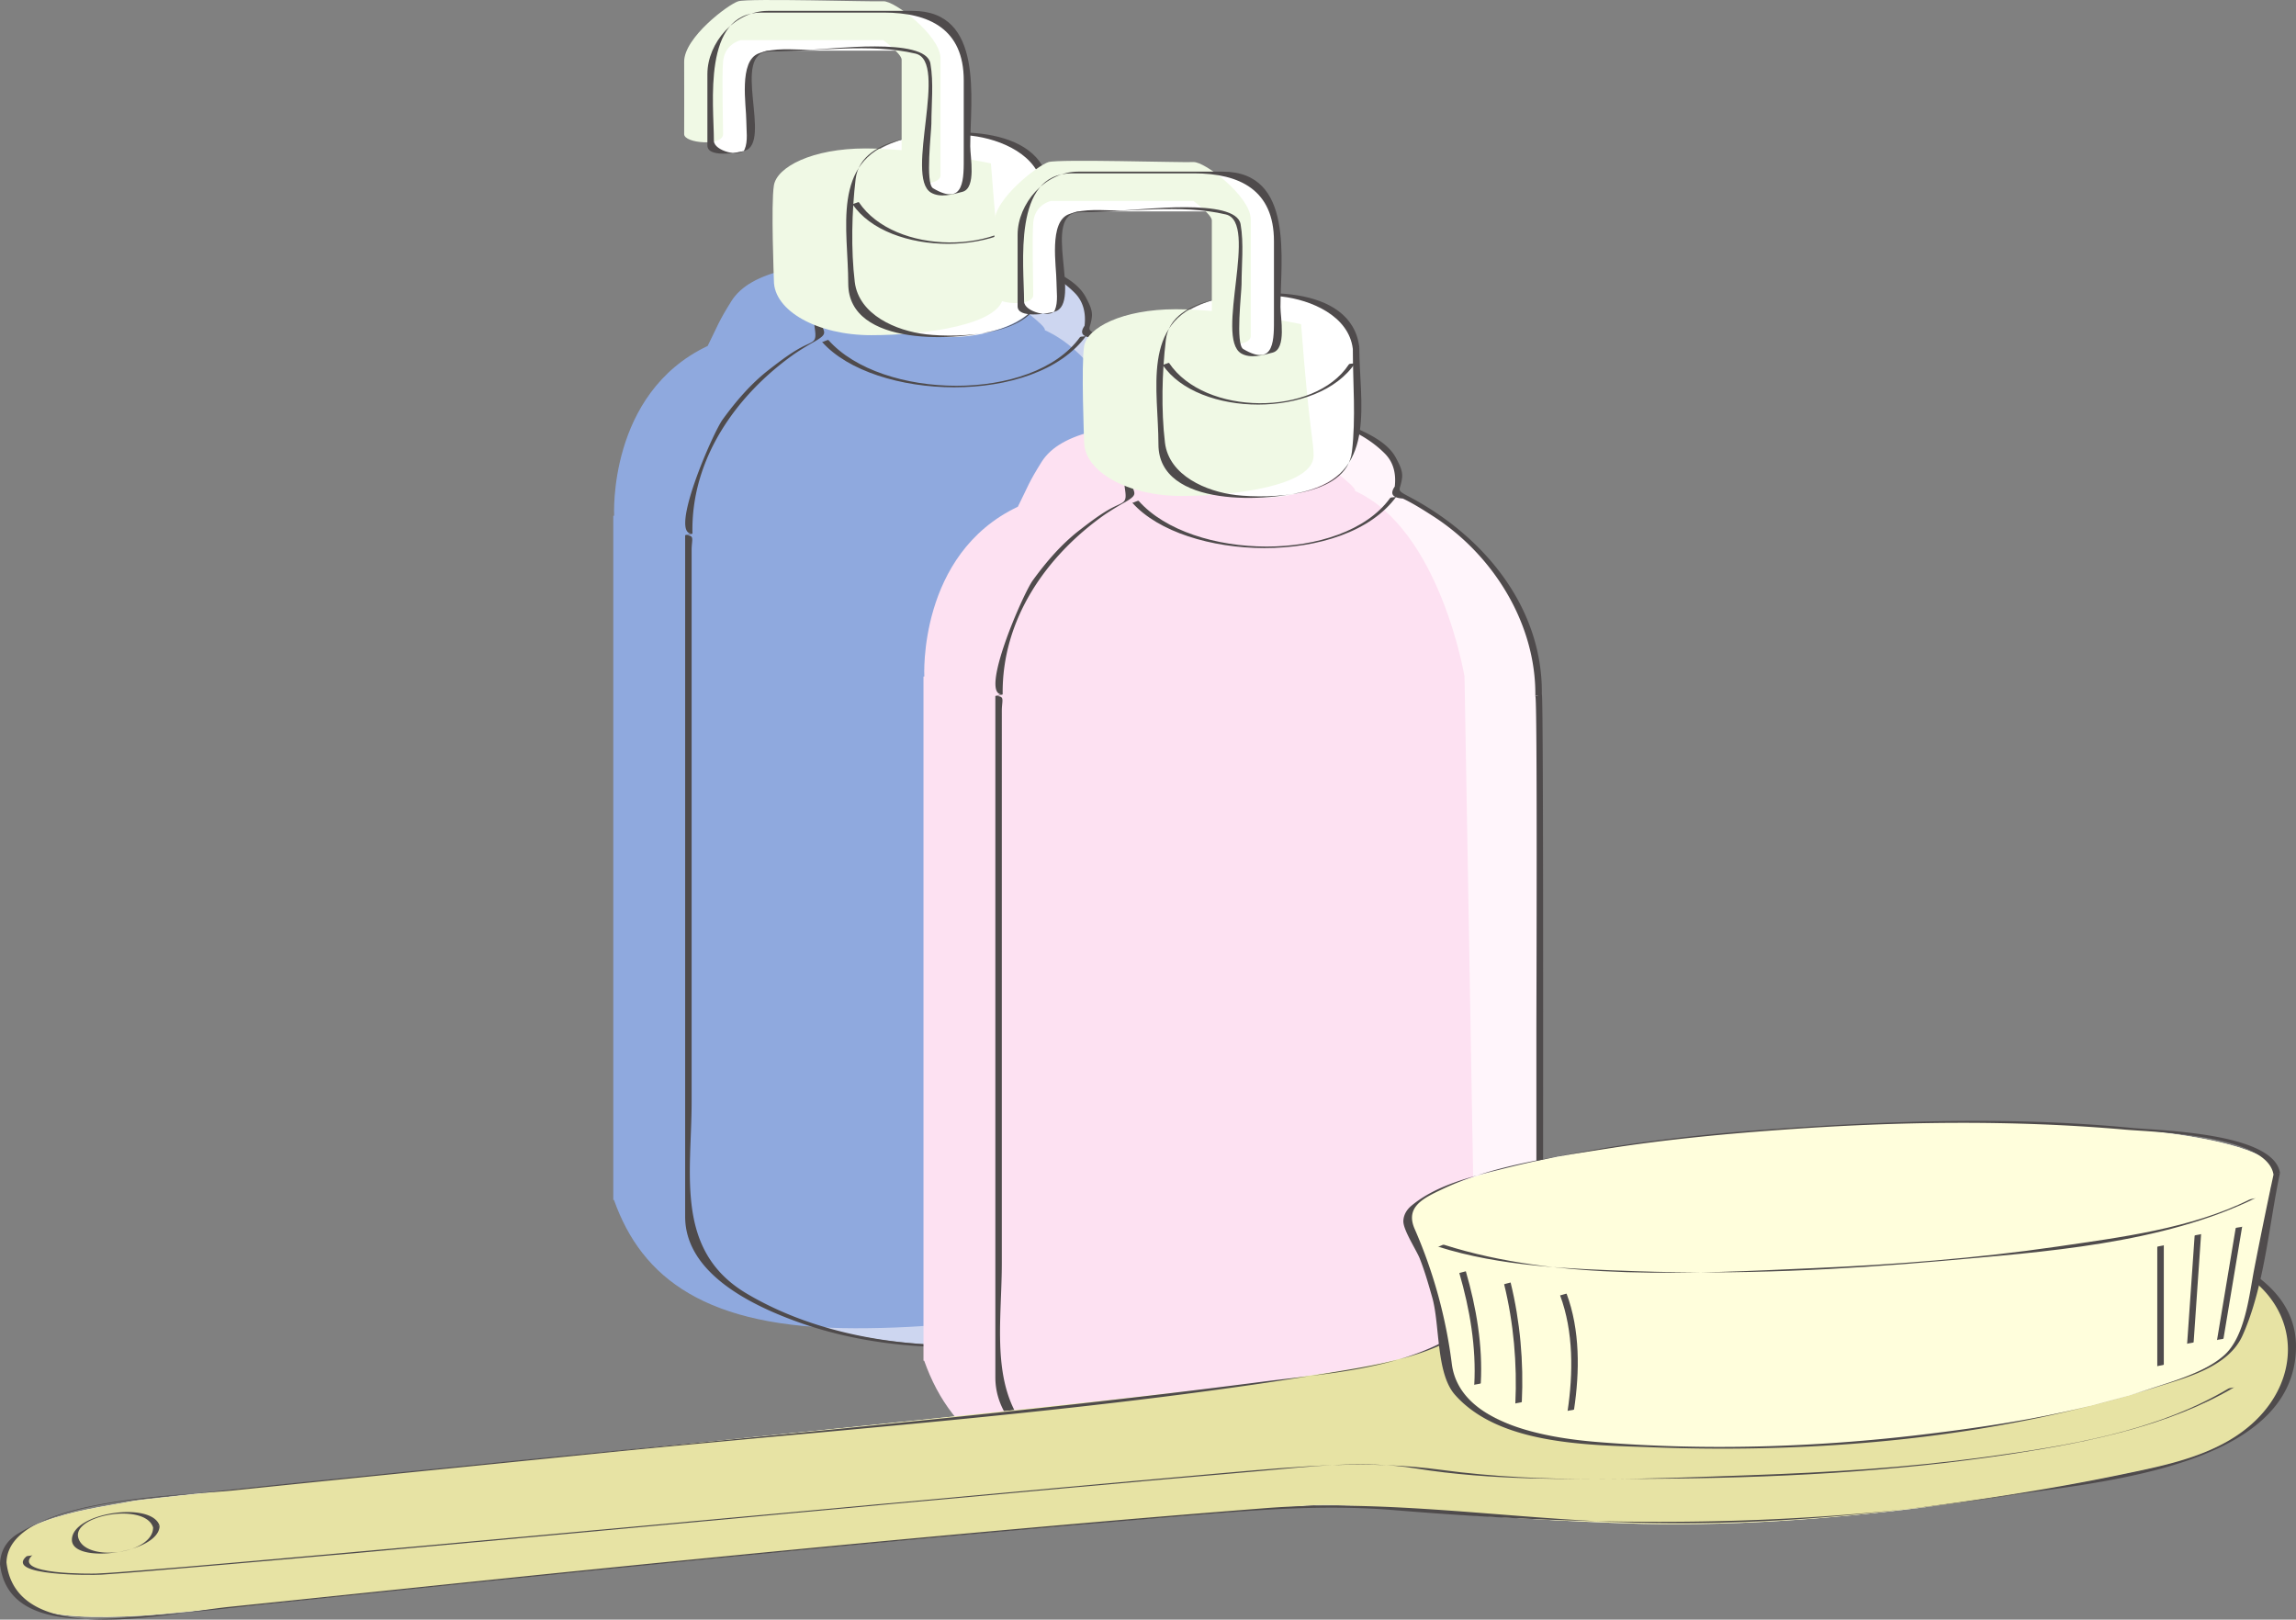
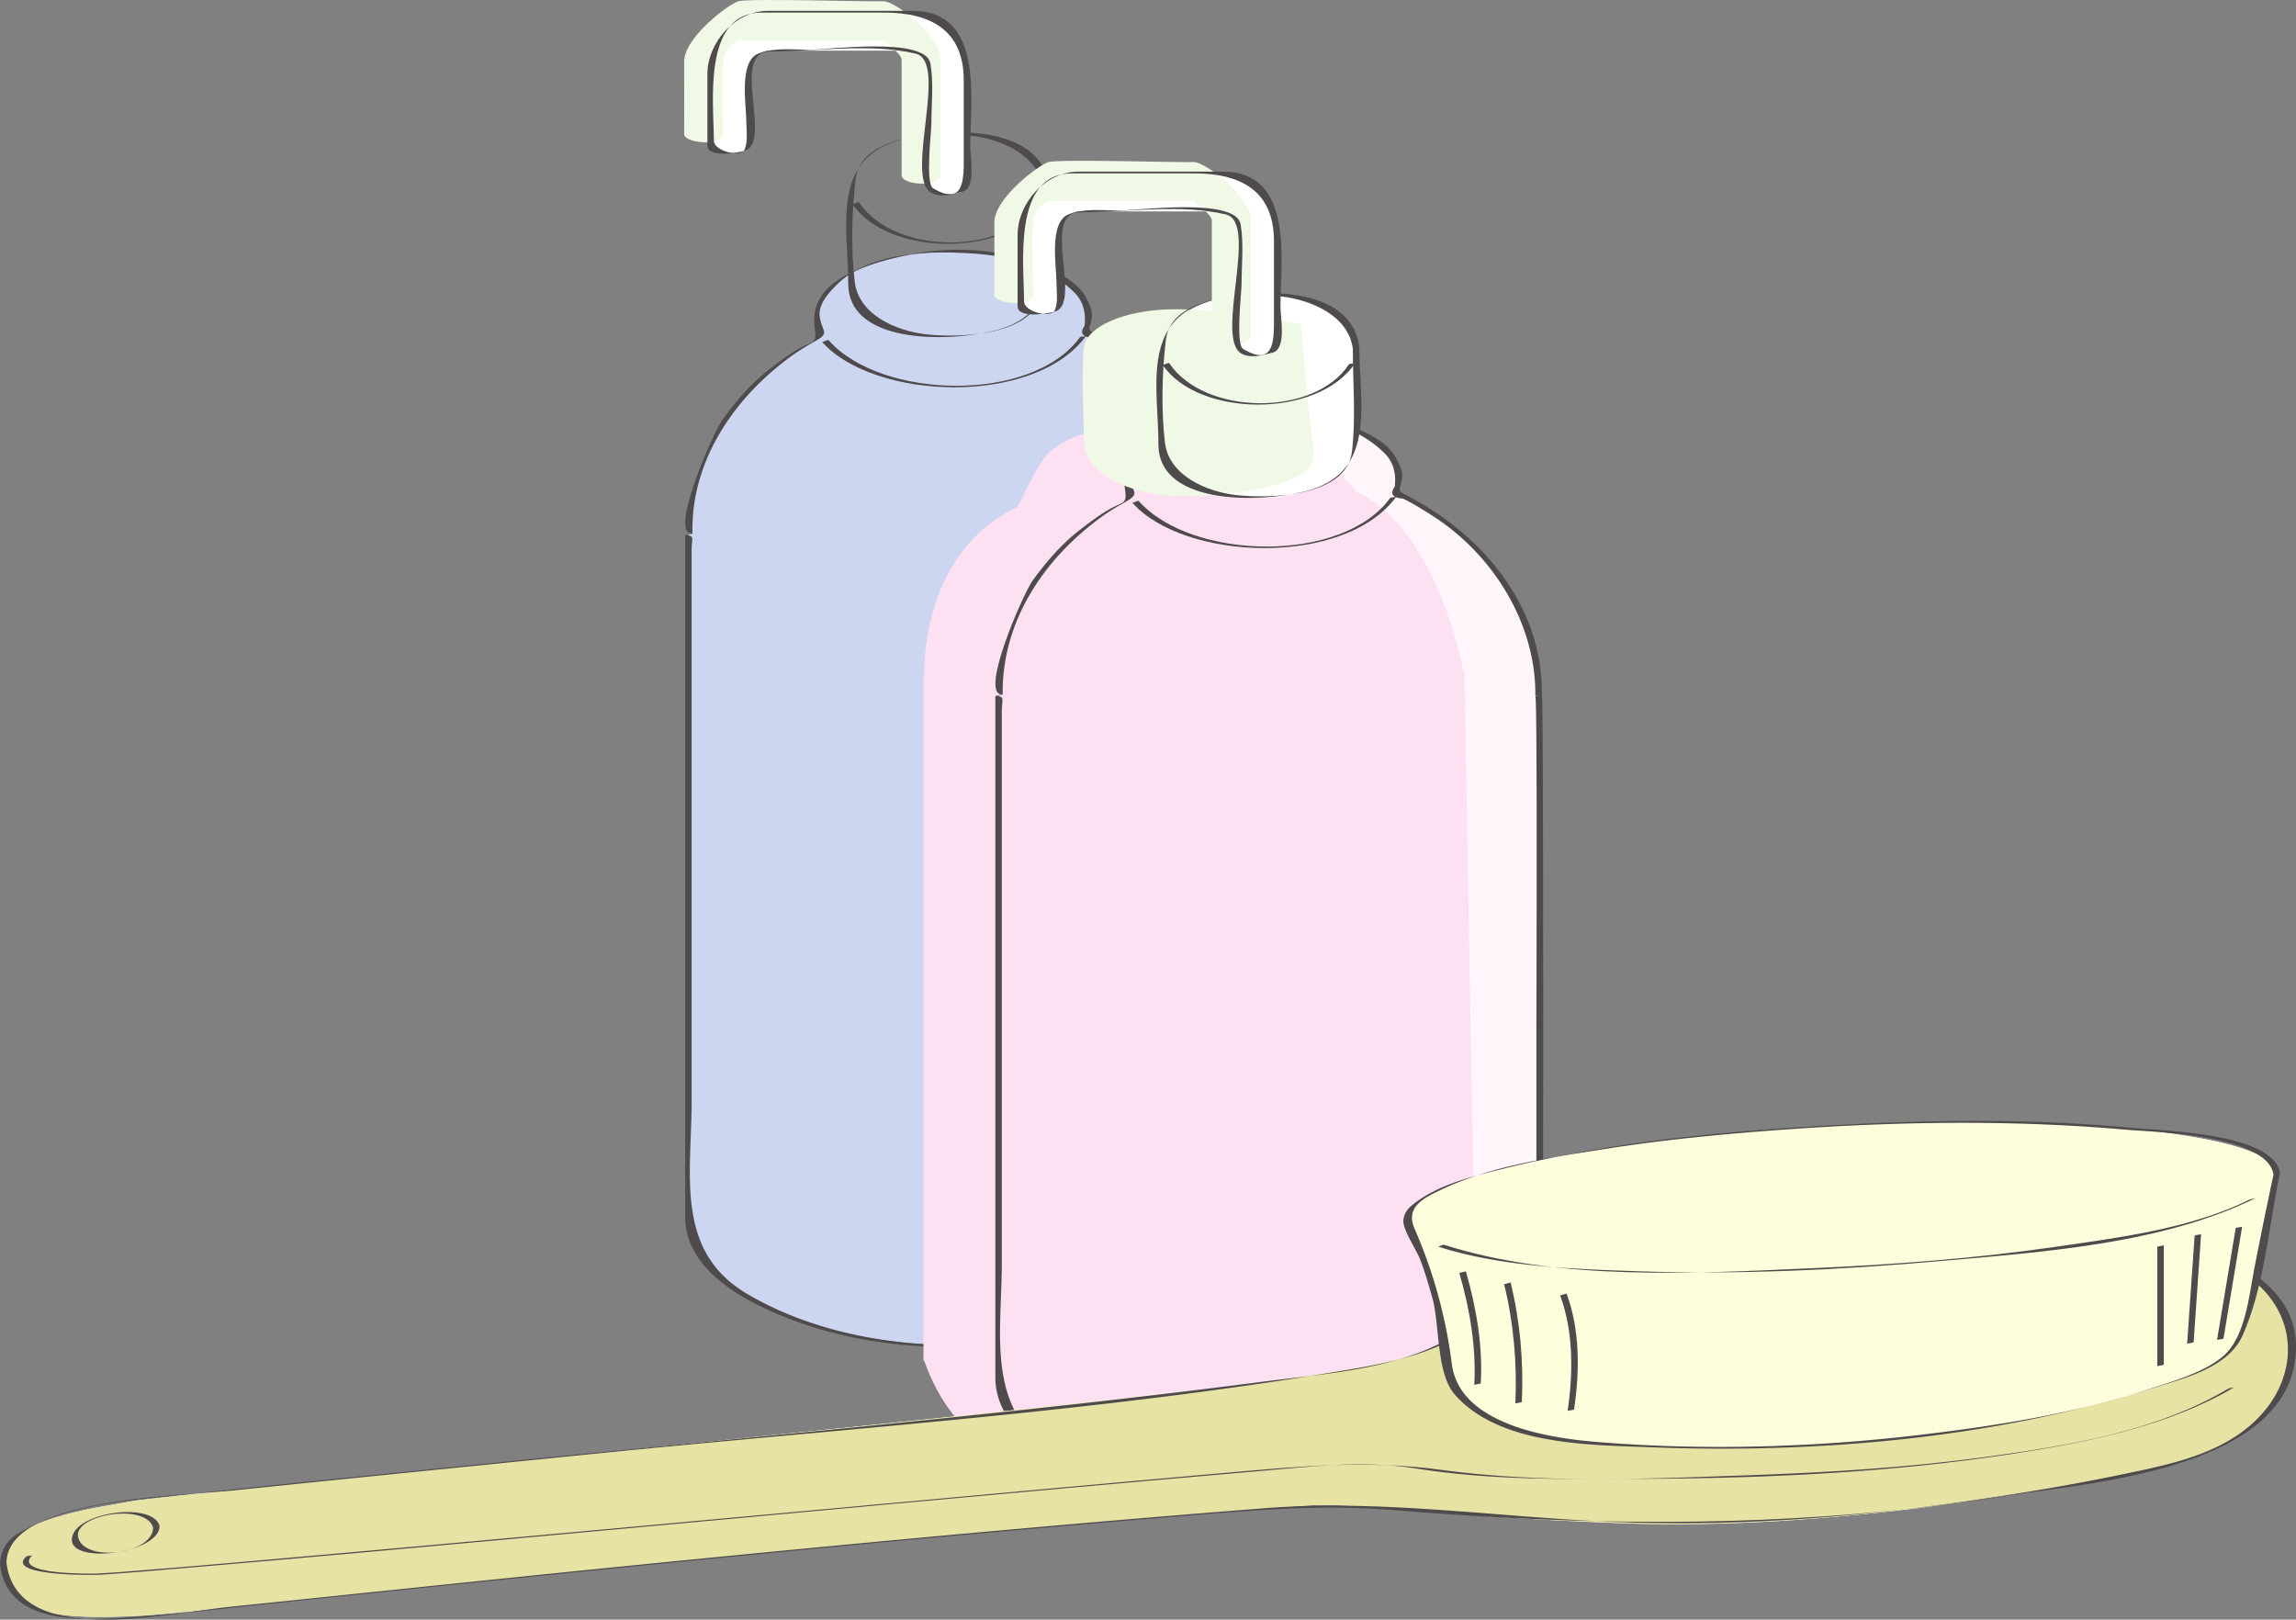
<svg xmlns="http://www.w3.org/2000/svg" width="290.629" height="205.022">
  <rect width="100%" height="100%" fill="#808080" stroke="none" />
  <path fill="#cdd6f0" d="M155.492 67.656v-.082c0-11.074-7.328-20.691-18.097-25.558a4.306 4.306 0 0 0 .406-1.801c0-4.621-7.711-8.363-17.223-8.363-9.512 0-17.223 3.742-17.223 8.363 0 .836.258 1.64.727 2.402-10.078 5.032-16.84 14.32-16.84 24.957v.082h-.105v86.606h.09c.101 8.863 15.421 16.031 34.308 16.031s33.93-7.168 34.027-16.031h.063V67.656h-.133" />
-   <path fill="#8fa9de" d="M132.25 41.793c.258-.582-3.957-3.328-3.957-3.945 0-4.621-7.207-4.723-16.715-4.723-9.512 0-16.555 1.082-19.004 5-1.668 2.668-1.668 3-3 5.668-12.668 6-11.836 21.492-11.836 21.492h-.11v86.613h.09c3.52 9.907 11.641 16.239 30.528 16.239 18.883 0 28-3.664 32-6.664 4.004-3 7.332-11.336 7.332-11.336l-1.46-84.852s-3.106-18.625-13.868-23.492" />
  <path fill="#4f4b4c" d="M155.902 67.543c.266-11.039-7.48-20.102-16.77-25.004-1.839-.973-1.12-.672-.921-2.433.098-.883-.383-1.747-.773-2.489-1.055-1.988-3.56-3.113-5.493-3.969-5.218-2.304-12.175-2.535-17.675-1.25-4.73 1.11-12.055 3.11-11.137 9.157.3 1.996-.188 1.52-2.125 2.648-1.293.75-2.477 1.668-3.656 2.582-2.29 1.774-4.184 3.988-5.88 6.32-1.269 1.747-6.784 14.438-3.925 14.438-.082 0-.82.191-.82.219V154c0 7.09 8.18 11.11 13.925 13.219 11.45 4.207 25.043 4.168 36.77 1.238 6.055-1.512 12.355-3.883 16.457-8.789.437-.52 3.3-5.293 1.332-5.293.082 0 .824-.187.824-.223 0-8.28.13-86.609-.133-86.609-.273 0-.55.219-.82.219.27 0 .129 39.5.129 42.308v40.25c0 1.543-.645 3.832.766 3.832-.086 0-.82.18-.825.223-.691 10.8-16.593 14.223-24.68 15.3-11.847 1.587-25.515.278-35.956-5.929-9.141-5.43-6.97-15.152-6.97-24.265V69.62c0-1.344.43-1.86-.714-1.86.082 0 .824-.187.82-.218-.222-9.402 5.512-17.52 12.91-22.746a35.463 35.463 0 0 1 2.575-1.578c1.992-1.16.937-1.086.629-3.113-.23-1.54 1.113-3.012 2.078-3.989 4.324-4.355 12.09-4.41 17.797-3.988 4.418.328 9.214 1.734 12.394 4.941 1.14 1.149 1.426 2.633 1.25 4.168-.64.922-.297 1.43 1.028 1.52 1.308.625 2.535 1.402 3.75 2.183 7.574 4.836 13.238 13.665 13.019 22.82 0-.07.82-.132.82-.218" />
  <path fill="#4f4b4c" d="M136.684 42.703c-6.008 8.305-25.09 7.93-31.817.348-.086-.098-.738.312-.82.222 6.578 7.415 26.96 8.192 33.457-.789-.125.176-.688.04-.82.22" />
-   <path fill="#fff" d="M132.387 23.711c0-3.805-5.508-6.887-12.301-6.887s-12.3 3.082-12.3 6.887v12.074c0 3.805 5.507 6.89 12.3 6.89 6.793 0 12.3-3.085 12.3-6.89V23.711" />
-   <path fill="#f0f9e5" d="M125.43 20.68s-9.059-1.89-15.852-1.89c-6.797 0-11.234 2.35-11.617 4.675-.383 2.324 0 11.879 0 12.074 0 3.805 5.508 6.89 12.3 6.89 6.798 0 16.75-1.312 16.75-5.116 0-1.864-.558-3.11-1.581-16.633" />
  <path fill="#4f4b4c" d="M132.8 23.602c-.968-8.063-13.456-7.536-19.32-5.735-8.304 2.551-6.109 11.164-6.109 18.028 0 8.097 14 7.37 19.32 5.734 8.301-2.55 6.11-11.164 6.11-18.027 0 .066-.824.14-.824.218 0 4.286.398 8.758-.11 13.012-.695 5.777-10.617 5.95-14.64 5.488-3.758-.43-8.528-2.453-9.032-6.644-.488-4.059-.375-8.942.11-13.008.695-5.781 10.62-5.95 14.64-5.492 3.758.433 8.528 2.453 9.032 6.644-.004-.03.828-.172.824-.218" />
  <path fill="#4f4b4c" d="M131.473 25.785c-4.38 6.645-18.285 6.496-22.754-.183-.051-.082-.774.289-.82.218 4.456 6.668 19.703 6.868 24.394-.254-.113.172-.703.04-.82.22" />
  <path fill="#fff" d="M96.805 1.484h-.23l-.227.043c-2.211.414-6.395 2.54-6.395 7.606v9.176c0 1.175 4.926 1.558 4.926 0V9.133c0-1.91 1.523-2.54 2.219-2.727h18.058c1.895 0 2.258 1.672 2.328 2.442v14.644c0 1.328 4.922 1.54 4.922 0V8.664l-.004-.062c-.152-2.86-2.215-7.118-7.246-7.118H96.805" />
  <path fill="#f0f9e5" d="M93.453.16c-1.289.403-6.867 4.602-6.851 7.649.015 3.05 0 8.004 0 9.175 0 1.176 4.925 1.559 4.925 0 0-1.558-.164-7.312 0-9.175.16-1.86 1.524-2.536 2.223-2.723h18.055s2.258 1.672 2.324 2.441v14.645c0 1.328 4.922 1.539 4.922 0V7.344l-.004-.067c-.153-2.859-5.82-7.199-7.242-7.117-1.426.082-17.063-.398-18.352 0" />
  <path fill="#4f4b4c" d="M97.215 1.375c-4.16 0-7.672 4.023-7.672 8.004v9.039c0 1.566 3.68.957 4.676.688 3.652-.989-1.871-12.59 3.242-12.59 5.844 0 12.738-1.075 18.437.273 4.227 1-1.421 15.586 1.942 17.59 1.168.695 2.781.234 4.004-.102 1.758-.484.969-4.41.969-5.754 0-5.917 1.804-17.148-7.317-17.148H97.214c-.276 0-.55.219-.82.219h15.485c5.789 0 10.113 2.113 10.113 8.578v9.55c0 2.735.172 6.524-3.887 4.106-1.003-.597-.21-7.14-.21-8.18 0-2.476.308-5.167-.125-7.617-.614-3.43-12.973-1.734-15.325-1.734-2.183 0-4.336-.305-6.398.457-2.582.953-1.578 6.582-1.578 8.59 0 1.133.234 2.52-.215 3.57-.45 1.05-3.89.219-3.89-1.101 0-4.625-1.512-16.22 6.03-16.22.274 0 .551-.218.82-.218" />
-   <path fill="#fff5fb" d="M194.758 88.004v-.078c0-11.074-7.328-20.688-18.098-25.559.266-.582.406-1.18.406-1.8 0-4.618-7.71-8.364-17.222-8.364-9.508 0-17.223 3.746-17.223 8.363 0 .836.258 1.641.727 2.403-10.078 5.031-16.84 14.32-16.84 24.957v.078h-.106v86.613h.09c.106 8.864 15.422 16.028 34.309 16.028 18.886 0 33.93-7.164 34.031-16.032h.055V88.004h-.13" />
+   <path fill="#fff5fb" d="M194.758 88.004v-.078c0-11.074-7.328-20.688-18.098-25.559.266-.582.406-1.18.406-1.8 0-4.618-7.71-8.364-17.222-8.364-9.508 0-17.223 3.746-17.223 8.363 0 .836.258 1.641.727 2.403-10.078 5.031-16.84 14.32-16.84 24.957v.078h-.106v86.613h.09c.106 8.864 15.422 16.028 34.309 16.028 18.886 0 33.93-7.164 34.031-16.032h.055h-.13" />
  <path fill="#fde1f2" d="M171.512 62.145c.261-.579-3.953-3.325-3.953-3.946 0-4.62-7.207-4.722-16.715-4.722-9.512 0-16.555 1.082-19.004 5.004-1.668 2.664-1.668 3-3 5.664-12.668 6-11.84 21.492-11.84 21.492h-.105v86.613h.09c3.519 9.91 11.636 16.242 30.523 16.242 18.886 0 28.004-3.664 32.004-6.668 4-2.996 7.332-11.332 7.332-11.332l-1.465-84.855s-3.102-18.625-13.867-23.492" />
  <path fill="#4f4b4c" d="M195.168 87.895c.133-11.075-7.395-20.055-16.77-25.004-1.843-.973-1.12-.668-.921-2.434.101-.883-.383-1.75-.774-2.488-1.05-1.988-3.558-3.113-5.492-3.969-5.219-2.3-12.176-2.535-17.672-1.25-4.734 1.11-12.062 3.11-11.14 9.156.304 1.996-.188 1.52-2.126 2.649-1.289.754-2.476 1.668-3.652 2.578-2.289 1.777-4.187 3.992-5.883 6.324-1.27 1.746-6.781 14.438-3.925 14.438-.082 0-.82.187-.82.222v86.235c0 7.093 8.179 11.109 13.925 13.222 11.45 4.207 25.043 4.164 36.77 1.235 6.054-1.512 12.355-3.883 16.457-8.79.44-.523 3.304-5.292 1.332-5.292.082 0 .824-.192.824-.223 0-8.281.129-86.61-.133-86.61-.277 0-.55.223-.824.223.273 0 .133 39.5.133 42.305v40.246c0 1.547-.645 3.836.765 3.836-.086 0-.82.18-.824.223-.691 10.8-16.59 14.226-24.676 15.304-11.855 1.582-25.52.274-35.96-5.93-9.141-5.433-6.97-15.156-6.97-24.269V89.973c0-1.348.43-1.856-.714-1.856.082 0 .82-.191.82-.222-.113-9.442 5.445-17.473 12.91-22.747a34.715 34.715 0 0 1 2.578-1.578c1.989-1.16.934-1.086.625-3.113-.234-1.539 1.114-3.012 2.082-3.988 4.32-4.356 12.086-4.41 17.793-3.988 4.418.328 9.215 1.734 12.395 4.94 1.14 1.15 1.426 2.634 1.25 4.169-.64.922-.301 1.43 1.027 1.52 1.305.624 2.531 1.402 3.75 2.183 7.64 4.879 13.129 13.629 13.016 22.824.004-.07.824-.136.824-.222" />
  <path fill="#4f4b4c" d="M175.95 63.059c-6.009 8.297-25.09 7.93-31.817.347-.086-.097-.738.309-.82.219 6.574 7.414 26.957 8.191 33.457-.789-.125.176-.688.04-.82.223" />
  <path fill="#fff" d="M171.652 44.063c0-3.805-5.507-6.887-12.3-6.887-6.793 0-12.301 3.082-12.301 6.887v12.074c0 3.808 5.508 6.89 12.3 6.89 6.794 0 12.301-3.082 12.301-6.89V44.063" />
  <path fill="#f0f9e5" d="M164.695 41.031s-9.058-1.886-15.855-1.886c-6.793 0-11.227 2.347-11.613 4.671-.383 2.329 0 11.88 0 12.079 0 3.804 5.507 6.886 12.304 6.886 6.793 0 16.75-1.312 16.75-5.117 0-1.863-.562-3.11-1.586-16.633" />
  <path fill="#4f4b4c" d="M172.063 43.953c-.97-8.062-13.454-7.535-19.317-5.734-8.3 2.554-6.11 11.164-6.11 18.027 0 8.098 14 7.371 19.321 5.738 8.3-2.55 6.106-11.168 6.106-18.03 0 .066-.82.14-.82.218 0 4.285.398 8.758-.114 13.012-.695 5.777-10.613 5.949-14.637 5.488-3.758-.43-8.527-2.453-9.031-6.645-.488-4.058-.375-8.941.113-13.007.692-5.778 10.617-5.95 14.637-5.489 3.758.43 8.527 2.45 9.031 6.64-.004-.03.828-.171.82-.218" />
  <path fill="#4f4b4c" d="M170.734 46.137c-4.37 6.648-18.28 6.496-22.746-.184-.058-.082-.777.29-.824.219 4.457 6.66 19.707 6.871 24.395-.254-.114.172-.704.04-.825.219" />
  <path fill="#fff" d="M136.07 21.836h-.23l-.223.043c-2.21.414-6.398 2.539-6.398 7.605v9.176c0 1.176 4.922 1.559 4.922 0v-9.176c0-1.91 1.527-2.535 2.226-2.726h18.055c1.898 0 2.258 1.676 2.324 2.441v14.649c0 1.324 4.922 1.535 4.922 0V28.953c-.156-2.86-2.211-7.117-7.246-7.117H136.07" />
  <path fill="#f0f9e5" d="M132.719 20.516c-1.29.398-6.867 4.597-6.852 7.648.016 3.047 0 8 0 9.172 0 1.176 4.922 1.562 4.922 0 0-1.555-.16-7.313 0-9.172.164-1.867 1.524-2.539 2.223-2.726h18.058s2.262 1.671 2.325 2.441v14.644c0 1.329 4.925 1.54 4.925 0V27.695l-.008-.066c-.152-2.86-5.82-7.195-7.242-7.113-1.426.078-17.062-.399-18.351 0" />
  <path fill="#4f4b4c" d="M136.48 21.727c-4.16 0-7.671 4.023-7.671 8.004v9.039c0 1.566 3.675.96 4.675.687 3.653-.988-1.879-12.59 3.243-12.59 5.847 0 12.742-1.074 18.441.278 4.215.996-1.426 15.586 1.937 17.59 1.165.69 2.782.23 4.004-.106 1.762-.48.973-4.41.973-5.754 0-5.914 1.797-17.148-7.32-17.148H136.48c-.277 0-.55.218-.82.218h15.485c5.789 0 10.113 2.118 10.113 8.578v9.551c0 2.739.172 6.52-3.89 4.106-1-.594-.212-7.14-.212-8.18 0-2.477.305-5.164-.12-7.617-.602-3.426-12.981-1.735-15.321-1.735-2.188 0-4.34-.304-6.402.458-2.586.957-1.583 6.582-1.583 8.593 0 1.13.239 2.516-.21 3.567-.45 1.054-3.891.218-3.891-1.102 0-4.621-1.512-16.219 6.031-16.219.274 0 .547-.218.82-.218" />
  <path fill="#fff" d="M.41 197.887c.473 5.672 4.27 7.406 17.926 6.605 7.61-.449 79.223-8.734 146.965-13.902 6.531-.496 14.707 1.289 40.219 2.234 25.511.946 53.949-4.008 67.964-7.218 22.672-5.2 21.5-24.333 1.418-28.348-20.09-4.02-73.234 1.887-83.625 7.558-10.39 5.668-6.464 6.707-29.765 9.918-23.297 3.22-140.766 14.497-144.782 15.297-4.019.801-16.792 2.184-16.32 7.856" />
  <path fill="#e7e3a4" d="M.41 197.887c.473 5.672 4.27 7.406 17.926 6.605 7.61-.449 79.223-8.734 146.965-13.902 6.531-.496 14.707 1.289 40.219 2.234 25.511.946 53.949-4.008 67.964-7.218 22.672-5.2 21.5-24.333 1.418-28.348-20.09-4.02-73.234 1.887-83.625 7.558-10.39 5.668-6.464 6.707-29.765 9.918-23.297 3.22-140.766 14.497-144.782 15.297-4.019.801-16.792 2.184-16.32 7.856" />
  <path fill="#4f4b4c" d="M0 197.996c.957 8.473 12.262 7.008 18.41 6.574 5.317-.375 10.621-1.027 15.918-1.578 23.867-2.48 47.73-4.953 71.617-7.21a3588.648 3588.648 0 0 1 45.864-4.051c8.418-.688 16.332-1.262 24.718-.567 26.223 2.168 51.809 2.27 77.871-1.863 10.653-1.688 36.153-3.442 36.23-18.817.048-8.812-10.655-12.656-17.679-13.742-8.93-1.383-18.199-1.039-27.187-.625-16.047.739-32.735 2.172-48.285 6.453-4.766 1.309-8.696 3.473-12.848 6.153-7.2 4.648-16.586 5.117-24.887 6.191-31.48 4.074-63.16 6.824-94.734 10.012-13.695 1.387-27.39 2.738-41.074 4.2-7.13.76-15.348 1.214-21.606 4.976-1.476.882-2.285 2.203-2.328 3.894.004-.074.82-.133.82-.219.215-8.171 21.961-8.406 28.774-9.113 15.457-1.605 30.926-3.144 46.39-4.71 31.5-3.184 63.454-5.263 94.692-10.567 3.867-.656 7.879-1.438 11.496-3.031 2.094-.926 3.973-2.32 5.902-3.54 3.742-2.363 7.297-3.75 11.637-4.804 19.207-4.656 39.875-6.2 59.59-5.942 8.41.11 17.75.399 24.93 5.29 6.855 4.667 7.015 12.925 1.265 18.468-4.492 4.332-11.047 5.598-16.93 6.82-6.457 1.34-12.968 2.426-19.5 3.364-14.27 2.058-28.718 3.16-43.136 2.703-15.27-.484-30.559-2.996-45.817-1.8-25.738 2.01-51.445 4.405-77.136 6.952-18.004 1.785-35.997 3.696-53.997 5.543-7.808.805-26.917 5.344-28.16-5.633.004.036-.824.172-.82.22" />
  <path fill="#4f4b4c" d="M3.305 197.05c-2.664 2.442 8.246 2.36 9.535 2.278 3.762-.246 7.52-.582 11.277-.902 14.059-1.192 28.11-2.48 42.16-3.762 31.106-2.832 62.2-5.781 93.313-8.465 6.59-.57 12.957-1.383 19.543-.328 9.77 1.57 19.8 1.375 29.664 1.32 15.418-.082 30.918-.832 46.168-3.191 9.402-1.45 19.625-3.523 27.906-8.426-.234.137-.586.078-.824.219-9.246 5.477-20.348 7.227-30.852 8.656-9.793 1.328-19.687 1.938-29.558 2.285-12.86.45-26.336 1.09-39.14-.664-9.4-1.285-17.813-.468-27.227.356-14.84 1.305-29.676 2.668-44.512 4.027-23.516 2.149-47.031 4.324-70.555 6.418-7.547.672-15.094 1.348-22.644 1.945-1.797.141-3.598.297-5.399.375-.398.016-10.816.188-8.031-2.359-.184.168-.637.047-.824.219" />
  <path fill="#fff" d="M288.191 148.578c-.257-4.953-25.445-7.66-56.25-6.043-30.808 1.613-54.152 6.934-53.894 11.887.027.434.238.848.61 1.246 4.44 9.695 4.6 17.711 5.062 19.54.472 1.89 6.14 4.726 9.918 6.144 3.785 1.414 21.734 2.836 43.468.941 24.586-2.137 42.52-8.027 45.356-11.336 2.367-2.766 4.41-16.437 5.012-20.836.488-.515.746-1.031.718-1.543" />
  <path fill="#fffedc" d="M288.191 148.578c-.257-4.953-25.445-7.66-56.25-6.043-30.808 1.613-54.152 6.934-53.894 11.887.027.434.238.848.61 1.246 4.44 9.695 4.6 17.711 5.062 19.54.472 1.89 6.14 4.726 9.918 6.144 3.785 1.414 21.734 2.836 43.468.941 24.586-2.137 42.52-8.027 45.356-11.336 2.367-2.766 4.41-16.437 5.012-20.836.488-.515.746-1.031.718-1.543" />
  <path fill="#4f4b4c" d="M288.602 148.465c-.817-5.09-15.235-5.348-18.664-5.68-14.383-1.402-28.997-.965-43.391-.008-12 .801-24.098 2.164-35.793 5.051-4.086 1.012-8.816 2.062-12.094 4.797-.594.496-.984 1.137-1.023 1.91-.055 1.133 1.648 3.691 2.082 4.79.629 1.6 1.105 3.26 1.574 4.913.977 3.41.469 9.59 2.867 12.309 5.653 6.418 17.106 6.355 24.774 6.652 21.351.82 43.574-1.125 64.027-7.613 3.848-1.219 9.113-2.547 10.902-6.535 2.785-6.211 3.348-14.086 4.739-20.586-.024.12-.793.09-.82.222a624.833 624.833 0 0 0-2.442 11.957c-.64 3.309-1.14 8.594-3.863 10.965-2.461 2.145-6.317 3.196-9.309 4.188-9.324 3.093-19.227 4.656-28.957 5.816-13.547 1.613-27.434 2.035-41.043.922-6.43-.527-17.43-2.293-18.398-9.898a61.906 61.906 0 0 0-4.704-17.079c-1.226-2.808 1.145-3.906 3.543-5.043 6.336-3 13.805-4.007 20.692-5.093 7.43-1.172 14.93-1.883 22.426-2.422 14.41-1.047 28.988-1.262 43.39.004 3.422.3 17.852.613 18.664 5.683-.004-.023.828-.187.82-.222M19.379 193.356c.012 3.335-8.492 4.484-9.457 1.347-.902-2.933 8.469-4.55 9.457-1.347.004.015.82-.223.82-.22-.969-3.148-11.113-1.675-11.097 1.79.011 3.148 11.109 1.683 11.097-1.79 0 .067-.824.141-.82.22" />
  <path fill="#4f4b4c" d="M282.992 155.477c-.785 4.726-1.574 9.449-2.363 14.175.02-.113.805-.101.824-.222.79-4.727 1.574-9.45 2.363-14.176-.02.113-.804.102-.824.223m-5.195.945-.95 13.7c.009-.087.817-.122.825-.22.316-4.566.629-9.132.945-13.703-.004.086-.816.125-.82.223m-4.727 1.414v15.121c0-.066.825-.14.825-.219v-15.12c0 .066-.825.14-.825.218m-88.347 3.309c1.324 4.554 2.16 9.43 1.89 14.175.008-.086.817-.129.825-.222.269-4.746-.57-9.617-1.891-14.172-.004-.012-.824.219-.824.219m5.672 1.418c1.203 4.918 1.656 10.07 1.418 15.117.004-.078.816-.13.82-.219.242-5.047-.215-10.203-1.418-15.117 0 0-.824.207-.82.219m7.085 1.417c1.711 4.586 1.657 9.887.946 14.645.015-.105.804-.102.82-.219.715-4.758.77-10.058-.945-14.648-.012-.028-.813.242-.82.223m87.257-12.125c-7.453 3.675-16.261 4.761-24.406 5.953-10.254 1.496-20.613 2.27-30.96 2.726-14.95.664-32.083 1.66-46.567-2.96-.23-.075-.598.288-.825.218 8.004 2.55 16.786 2.832 25.11 3.121 12.894.453 25.84-.152 38.683-1.297 12.829-1.14 27.922-2.133 39.786-7.98-.246.12-.57.097-.82.219" />
</svg>